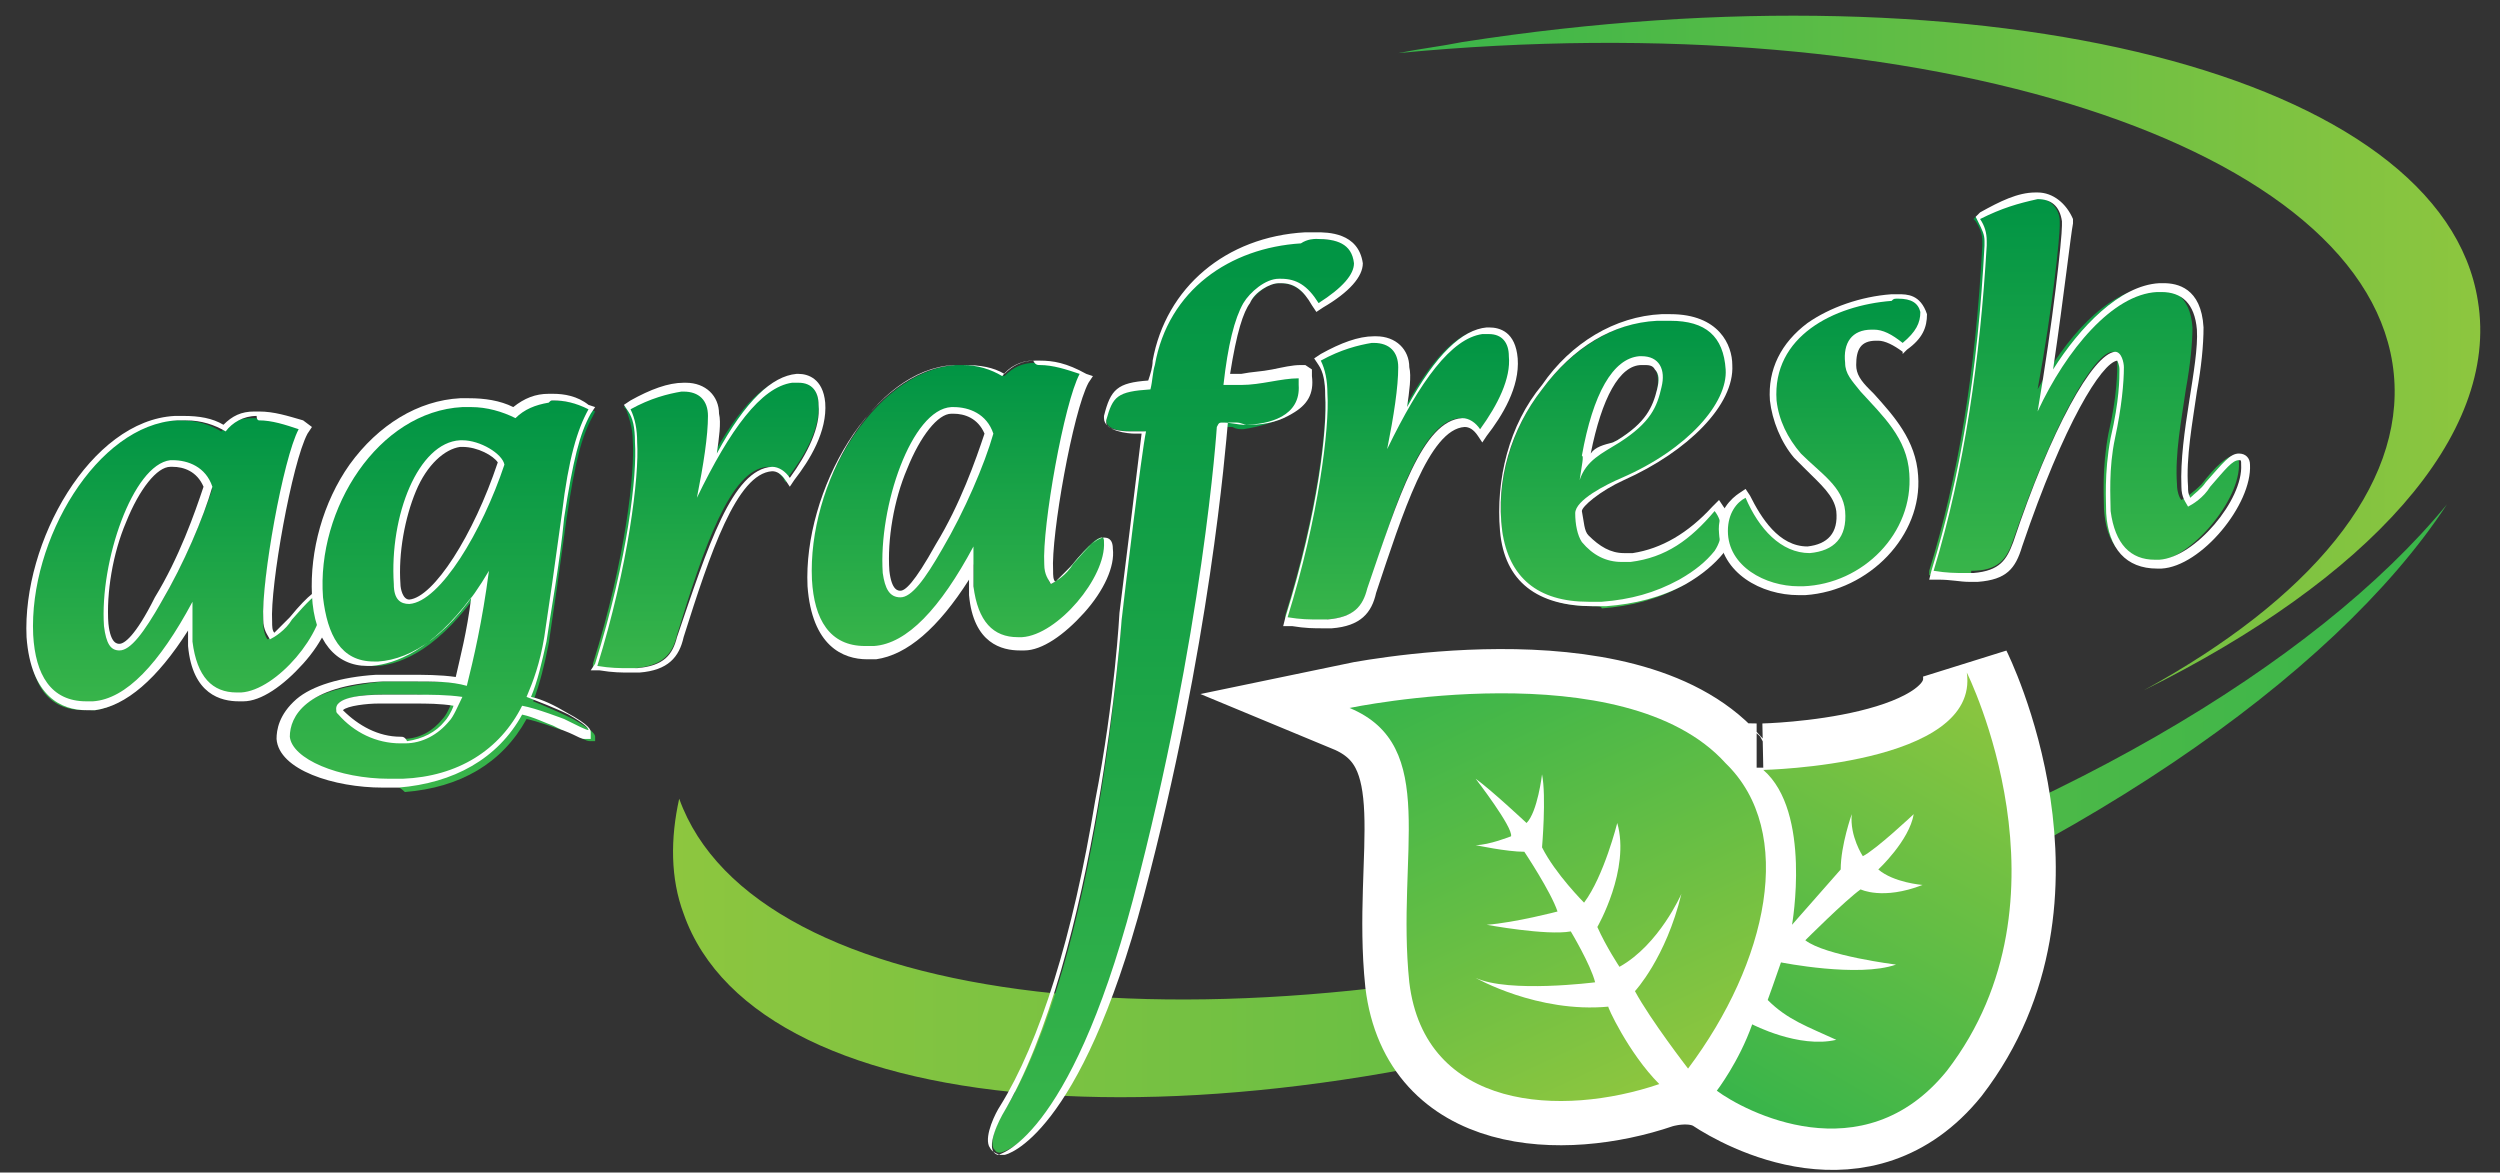
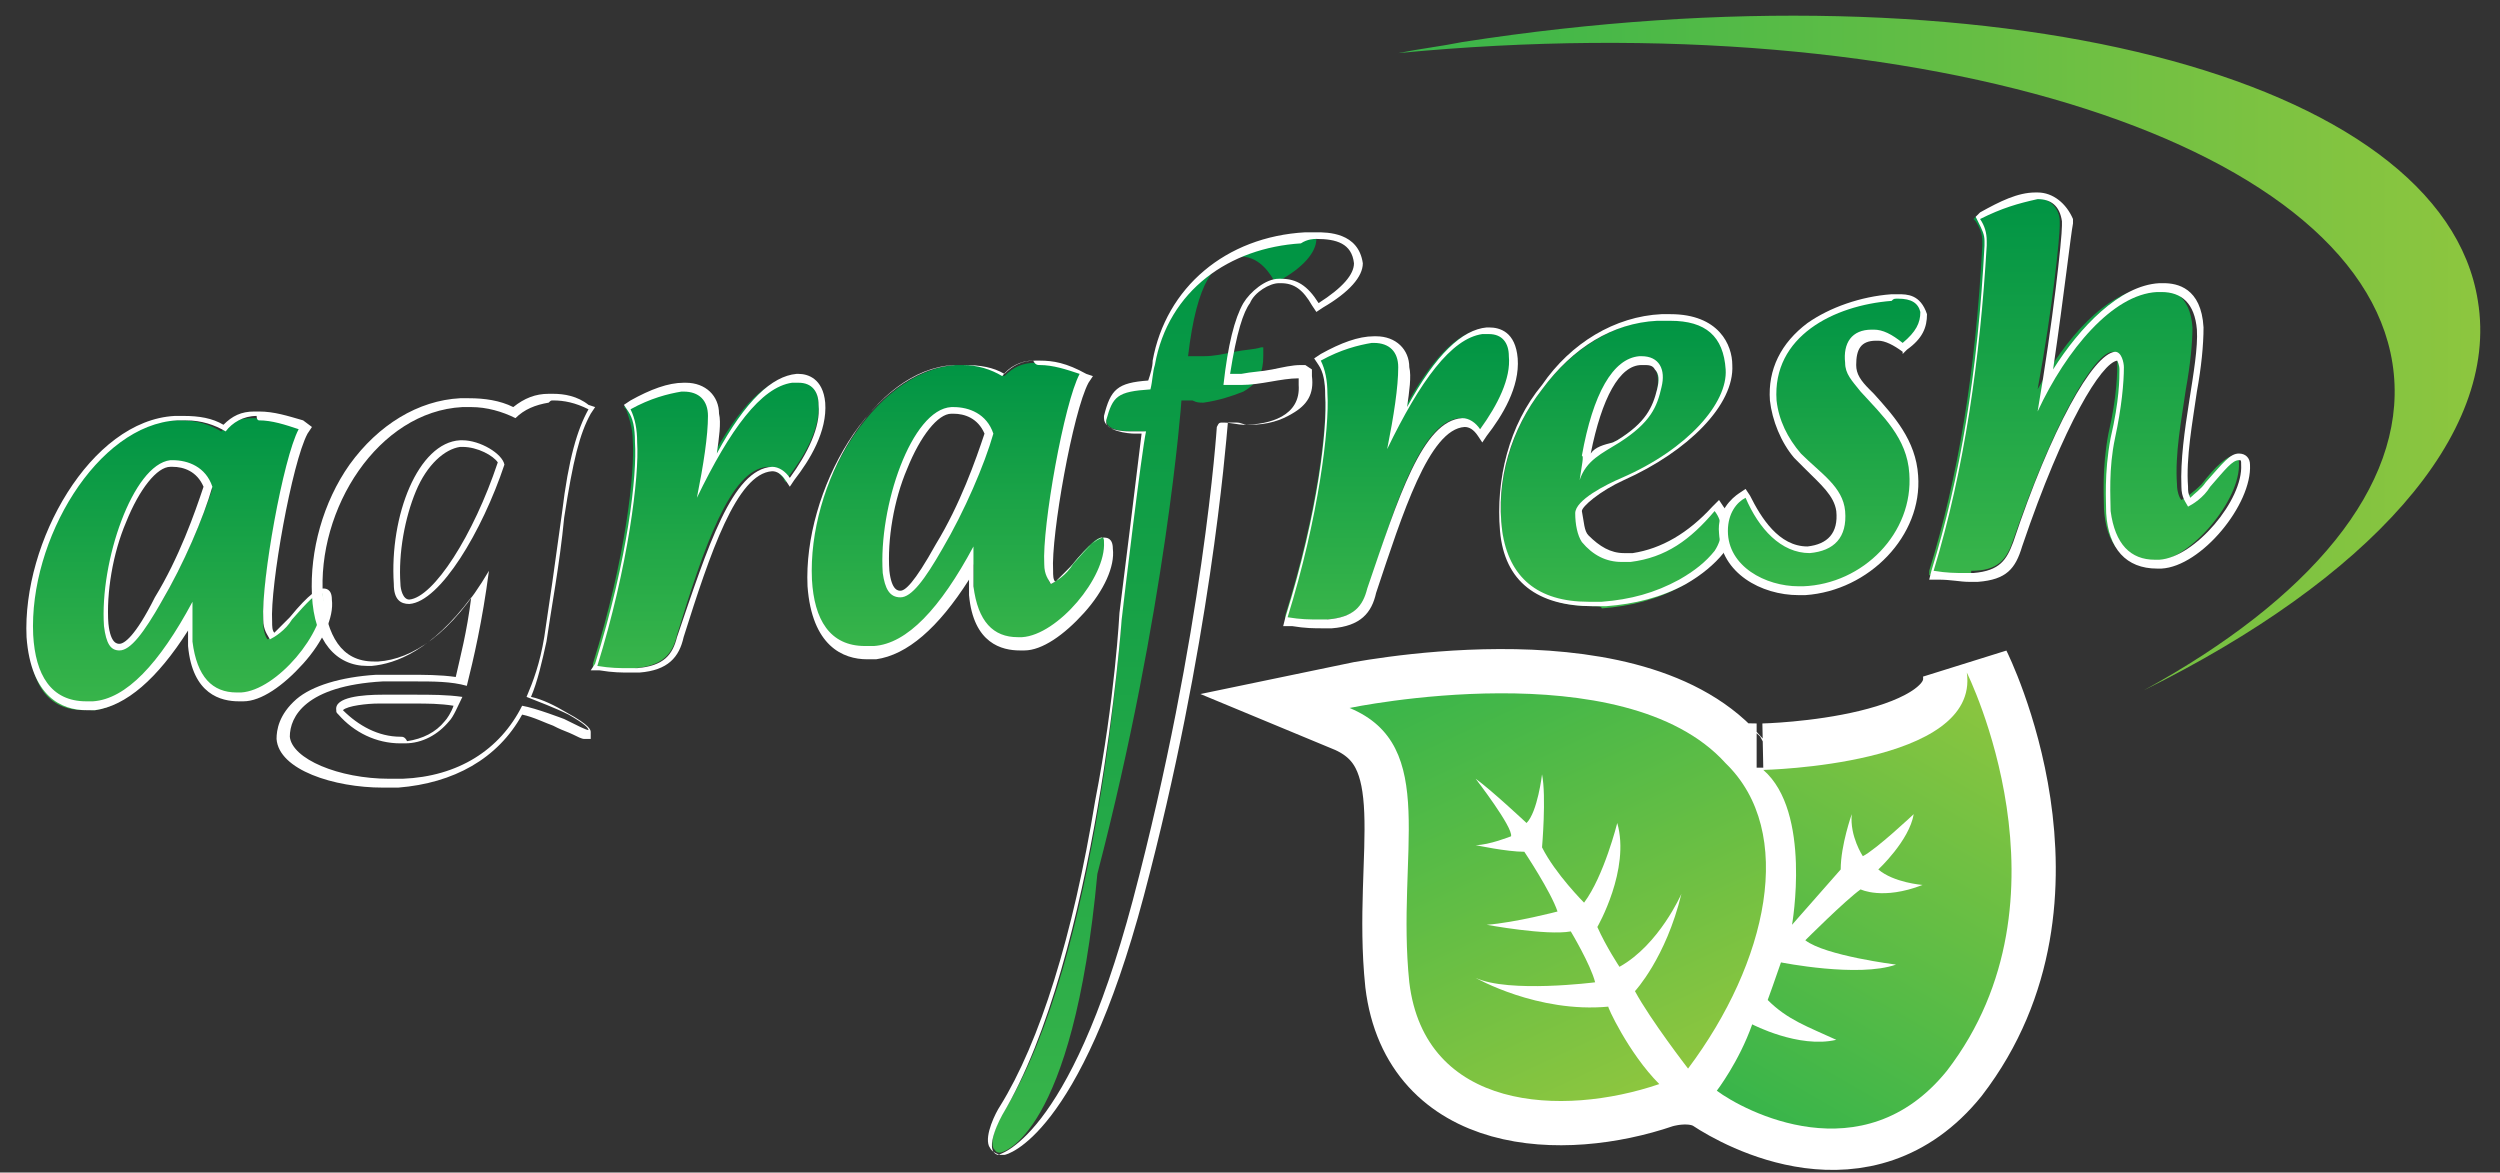
<svg xmlns="http://www.w3.org/2000/svg" version="1.1" id="Layer_1" x="0px" y="0px" viewBox="0 0 113 53" style="enable-background:new 0 0 113 53;" xml:space="preserve">
  <rect x="0" y="0" width="113" height="53" fill="#333333" stroke="none" />
  <style type="text/css">
	.st0{fill:url(#SVGID_1_);}
	.st1{fill:url(#SVGID_2_);}
	.st2{fill:url(#SVGID_3_);}
	.st3{fill:#FFFFFF;}
	.st4{fill:url(#SVGID_4_);}
	.st5{fill:url(#SVGID_5_);}
	.st6{fill:url(#SVGID_6_);}
	.st7{fill:url(#SVGID_7_);}
	.st8{fill:url(#SVGID_8_);}
	.st9{fill:url(#SVGID_9_);}
	.st10{fill:url(#SVGID_10_);}
	.st11{fill:url(#SVGID_11_);}
	.st12{fill:#FFFFFF;stroke:#FFFFFF;stroke-width:4;}
	.st13{fill:url(#SVGID_12_);}
	.st14{fill:url(#SVGID_13_);}
</style>
  <g>
    <linearGradient id="SVGID_1_" gradientUnits="userSpaceOnUse" x1="30.387" y1="99.867" x2="110.565" y2="99.867" gradientTransform="matrix(1 0 0 -1 0 136)">
      <stop offset="0" style="stop-color:#8DC63F" />
      <stop offset="1" style="stop-color:#39B54A" />
    </linearGradient>
-     <path class="st0" d="M30.7,36.1c-0.4,1.8-0.4,3.6,0.2,5.2c3.4,9.7,24.6,11.1,47.2,3.1c15.3-5.4,27.4-13.8,32.5-21.6   c-5.9,7.2-18.1,14.5-33.2,18.8C54.8,48,34.1,45.6,30.7,36.1z" />
  </g>
  <g>
    <linearGradient id="SVGID_2_" gradientUnits="userSpaceOnUse" x1="63.284" y1="120.031" x2="112.103" y2="120.031" gradientTransform="matrix(1 0 0 -1 0 136)">
      <stop offset="0" style="stop-color:#39B54A" />
      <stop offset="1" style="stop-color:#8DC63F" />
    </linearGradient>
    <path class="st1" d="M112,13.6C110.4,3.4,89.9-1.8,66.1,1.9c-1,0.2-1.9,0.3-2.9,0.5c23.9-2.3,44,4.2,45,14.5   c0.5,5.1-3.8,10.2-11.3,14.3C107,26.2,113,19.7,112,13.6z" />
  </g>
  <g>
    <g>
      <g>
        <g>
          <linearGradient id="SVGID_3_" gradientUnits="userSpaceOnUse" x1="8.058" y1="103.967" x2="8.058" y2="117.204" gradientTransform="matrix(1 0 0 -1 0 136)">
            <stop offset="0" style="stop-color:#39B54A" />
            <stop offset="1" style="stop-color:#009444" />
          </linearGradient>
          <path class="st2" d="M3.8,32.1c-1.6,0-2.4-1.1-2.5-3.2c-0.2-4.3,2.8-9.6,6.5-9.9c0.1,0,0.3,0,0.4,0c0.7,0,1.3,0.2,1.8,0.5      c0.4-0.4,0.8-0.6,1.4-0.6c0.1,0,0.2,0,0.2,0c0.6,0,1.2,0.1,1.8,0.4l0.2,0.1l-0.1,0.2c-0.7,1.3-1.7,6.8-1.6,8.6      c0,0.3,0.1,0.6,0.2,0.7c0.2-0.1,0.5-0.3,0.9-0.8c0.9-1.1,1.2-1.3,1.4-1.3l0,0c0.2,0,0.3,0.1,0.3,0.3c0,0.8-0.4,1.9-1.2,2.9      c-0.8,1-1.8,1.6-2.6,1.6c-0.1,0-0.1,0-0.2,0c-1.3,0-2-0.9-2.1-2.4c0-0.4,0-0.8,0-1.2c-1.4,2.5-2.9,3.9-4.3,4.1H4.1      C4,32,3.9,32.1,3.8,32.1z M7.9,21c0,0-0.1,0-0.1,0c-1.6,0.1-3.2,4.4-2.9,7.3c0.1,0.9,0.4,1,0.6,1h0c0.5,0,1.4-1.6,1.8-2.1      c1.1-1.9,1.9-3.9,2.3-5.1C9.2,21.3,8.5,21,7.9,21z" />
          <path class="st3" d="M11.7,19c0.6,0,1.2,0.2,1.8,0.4c-0.7,1.3-1.7,6.9-1.6,8.6c0,0.5,0.2,0.7,0.3,0.9c0.2-0.1,0.7-0.4,1-0.9      c0.7-0.8,1.1-1.2,1.3-1.2l0,0c0.1,0,0.1,0.1,0.1,0.2c0.1,1.6-2.1,4.2-3.7,4.3c-0.1,0-0.1,0-0.2,0c-1.1,0-1.8-0.7-2-2.3      c0-0.5,0-1.4,0-1.8c-1.5,2.8-3,4.4-4.5,4.5H4.1c-0.1,0-0.2,0-0.2,0c-1.6,0-2.3-1.2-2.4-3c-0.2-4.3,2.9-9.5,6.5-9.7      c0.1,0,0.2,0,0.4,0c0.7,0,1.3,0.2,1.8,0.5c0.3-0.4,0.8-0.7,1.4-0.7C11.6,19,11.7,19,11.7,19 M5.4,29.4L5.4,29.4      c0.5,0,1.1-0.8,1.9-2.2c1-1.7,1.9-3.8,2.3-5.2c-0.3-0.9-1.1-1.2-1.8-1.2c0,0-0.1,0-0.1,0C6,21,4.5,25.4,4.7,28.3      C4.8,29.1,5,29.4,5.4,29.4 M11.7,18.6c-0.1,0-0.2,0-0.2,0c-0.6,0-1,0.2-1.4,0.6c-0.5-0.3-1.1-0.4-1.8-0.4c-0.1,0-0.3,0-0.4,0      C4.1,19,1,24.5,1.2,28.8c0.2,2.7,1.6,3.3,2.7,3.3c0.1,0,0.2,0,0.2,0h0.2c1.4-0.2,2.8-1.4,4.2-3.6c0,0.2,0,0.5,0,0.7      c0.2,2.2,1.5,2.5,2.3,2.5c0.1,0,0.1,0,0.2,0c0.8,0,1.8-0.7,2.7-1.7c0.9-1,1.4-2.1,1.3-2.9c0-0.5-0.3-0.5-0.4-0.5l0,0h0      c-0.2,0-0.6,0.2-1.5,1.3c-0.3,0.3-0.5,0.5-0.7,0.7c-0.1-0.1-0.1-0.3-0.1-0.5c-0.1-1.6,0.9-7.2,1.6-8.5l0.2-0.3L13.7,19      C13,18.8,12.4,18.6,11.7,18.6L11.7,18.6z M5.4,29.1c-0.1,0-0.4,0-0.5-0.9c-0.1-1.4,0.2-3.2,0.8-4.6c0.6-1.5,1.4-2.5,2-2.5      c0,0,0.1,0,0.1,0c0.5,0,1.1,0.2,1.4,0.9c-0.4,1.2-1.1,3.2-2.2,5C6.1,28.8,5.6,29.1,5.4,29.1C5.5,29.1,5.5,29.1,5.4,29.1      L5.4,29.1z" />
        </g>
        <g>
          <linearGradient id="SVGID_4_" gradientUnits="userSpaceOnUse" x1="19.868" y1="100.555" x2="19.868" y2="118.089" gradientTransform="matrix(1 0 0 -1 0 136)">
            <stop offset="0" style="stop-color:#39B54A" />
            <stop offset="1" style="stop-color:#009444" />
          </linearGradient>
-           <path class="st4" d="M17.6,35.5c-2.2,0-4.6-0.8-4.7-2c0-0.4,0-1,0.8-1.6c0.7-0.6,1.9-0.9,3.6-1.1c0.5,0,0.9,0,1.4,0      c0.8,0,1.6,0,2.3,0.1c0.3-1,0.5-2.4,0.8-4.4c-1.9,2.8-3.6,3.5-4.7,3.6c-0.1,0-0.1,0-0.2,0c-1.4,0-2.3-1.1-2.4-3.1      c-0.1-2,0.5-4.1,1.6-5.8c1.2-1.8,2.9-2.8,4.8-3c0.1,0,0.2,0,0.4,0c0.7,0,1.4,0.2,2,0.5c0.4-0.4,1-0.6,1.5-0.6c0.1,0,0.2,0,0.2,0      c0.5,0,1.1,0.1,1.7,0.4l0.2,0.1l-0.1,0.2c-0.5,0.9-0.8,2-1.2,4.7c-0.3,2.2-0.6,4.3-0.8,5.6c-0.2,1-0.4,1.8-0.7,2.6      c0.5,0.2,1.2,0.5,1.8,0.8c0.9,0.5,1,0.7,1,0.8v0.2h-0.2c-0.1,0-0.2,0-0.5-0.2c-0.2-0.1-0.4-0.2-0.7-0.3l-0.1,0l0,0      c-0.3-0.1-1.1-0.4-1.6-0.5c-1.1,2-3,3.1-5.5,3.3C18,35.5,17.8,35.5,17.6,35.5z M18.7,31.4c-0.5,0-0.9,0-1.4,0h-0.2      c-0.6,0-1.5,0.1-1.8,0.4c0,0,0,0.1,0,0.2c0,0,0,0.1,0,0.1c0.7,0.8,1.6,1.3,2.7,1.3c0.1,0,0.2,0,0.2,0c0.8,0,1.4-0.4,1.8-0.9      c0.2-0.2,0.3-0.5,0.5-0.9C20.1,31.5,19.4,31.4,18.7,31.4z M20.8,20.1c-0.8,0-1.6,0.8-2.2,2c-0.5,1.2-0.8,2.8-0.7,4.3      c0,0.5,0.2,0.8,0.6,0.8c1.3-0.1,3.2-3.3,4.1-6.2c-0.1-0.5-1-0.9-1.7-0.9C20.9,20.1,20.9,20.1,20.8,20.1z" />
          <path class="st3" d="M25,18.1c0.5,0,1,0.1,1.6,0.4c-0.5,0.9-0.9,2.2-1.2,4.7c-0.3,2.2-0.6,4.3-0.8,5.6c-0.2,1.2-0.5,2-0.8,2.7      c0.5,0.2,1.3,0.5,1.9,0.8c0.7,0.4,0.9,0.6,0.9,0.7l0,0c-0.1,0-0.5-0.2-1.1-0.5c0,0-1.3-0.5-1.9-0.6c-1,2-2.9,3.2-5.4,3.3      c-0.2,0-0.4,0-0.6,0c-2.3,0-4.4-0.9-4.5-1.9c0-0.9,0.7-2.3,4.2-2.5c0.5,0,0.9,0,1.4,0c0.9,0,1.7,0,2.4,0.2      c0.3-1.2,0.7-2.9,1-5.2c-1.7,2.9-3.5,4-5,4.1c-0.1,0-0.1,0-0.2,0c-1.5,0-2.1-1.2-2.3-2.9c-0.3-4,2.5-8.4,6.3-8.6      c0.1,0,0.2,0,0.4,0c0.7,0,1.4,0.2,2,0.5c0.4-0.4,0.9-0.6,1.5-0.7C24.9,18.1,24.9,18.1,25,18.1 M18.5,27.3L18.5,27.3      c1.4-0.1,3.3-3.3,4.3-6.3c-0.1-0.5-1.1-1.1-1.9-1.1c0,0-0.1,0-0.1,0c-1.9,0.1-3.2,3.4-3,6.5C17.8,27.1,18.1,27.3,18.5,27.3       M18.1,33.6c0.1,0,0.2,0,0.2,0c0.8,0,1.5-0.4,2-1c0.2-0.2,0.4-0.7,0.6-1.1c-0.7-0.1-1.4-0.1-2.2-0.1c-0.5,0-0.9,0-1.4,0      c-0.9,0-2.2,0.1-2.1,0.7c0,0.1,0,0.1,0.1,0.2C16,33.1,17,33.6,18.1,33.6 M25,17.8L25,17.8c-0.1,0-0.2,0-0.2,0      c-0.6,0-1.1,0.2-1.6,0.6c-0.6-0.3-1.3-0.4-2-0.4c-0.1,0-0.2,0-0.4,0c-1.9,0.1-3.7,1.2-5,3c-1.2,1.7-1.8,3.9-1.7,5.9      c0.1,2.1,1.1,3.2,2.5,3.2c0.1,0,0.1,0,0.2,0c1.1-0.1,2.7-0.7,4.5-3.1c-0.2,1.6-0.5,2.7-0.7,3.6c-0.7-0.1-1.4-0.1-2.2-0.1      c-0.5,0-0.9,0-1.4,0c-1.6,0.1-2.9,0.5-3.6,1.1c-0.8,0.7-0.9,1.4-0.9,1.8c0.1,1.4,2.6,2.2,4.8,2.2c0.2,0,0.4,0,0.7,0      c2.5-0.2,4.5-1.3,5.6-3.3c0.5,0.1,1.1,0.4,1.4,0.5l0,0l0.2,0.1c0.2,0.1,0.5,0.2,0.7,0.3c0.2,0.1,0.4,0.2,0.5,0.2l0,0l0,0l0.3,0      l0-0.3c0-0.1,0-0.3-1.1-0.9c-0.5-0.3-1.1-0.6-1.6-0.7c0.3-0.7,0.5-1.6,0.7-2.5c0.2-1.4,0.6-3.5,0.8-5.6c0.4-2.6,0.7-3.8,1.2-4.7      l0.2-0.3l-0.3-0.1C26.1,17.9,25.5,17.8,25,17.8L25,17.8z M18.5,27.1c-0.3,0-0.4-0.5-0.4-0.7c-0.1-1.4,0.2-3,0.7-4.2s1.3-1.9,2-2      c0,0,0.1,0,0.1,0c0.7,0,1.4,0.4,1.6,0.7C21.4,24.2,19.6,27,18.5,27.1L18.5,27.1L18.5,27.1z M18.1,33.3c-1,0-1.9-0.5-2.6-1.2v0v0      c0.2-0.2,1.1-0.3,1.6-0.3h0.2c0.5,0,0.9,0,1.4,0c0.6,0,1.2,0,1.8,0.1c-0.1,0.3-0.3,0.6-0.4,0.7c-0.4,0.5-1,0.8-1.7,0.9      C18.3,33.3,18.2,33.3,18.1,33.3L18.1,33.3z" />
        </g>
        <g>
          <linearGradient id="SVGID_5_" gradientUnits="userSpaceOnUse" x1="31.951" y1="105.748" x2="31.951" y2="118.902" gradientTransform="matrix(1 0 0 -1 0 136)">
            <stop offset="0" style="stop-color:#39B54A" />
            <stop offset="1" style="stop-color:#009444" />
          </linearGradient>
          <path class="st5" d="M28.4,30.3c-0.4,0-0.8,0-1.4-0.1l-0.2,0l0-0.2c1.5-4.8,1.9-8.7,1.8-10.1c0-0.6-0.2-1.1-0.3-1.4l-0.1-0.1      l0.1-0.1c0.9-0.5,1.8-0.8,2.4-0.8c0,0,0.1,0,0.1,0c0.7,0,1.3,0.5,1.3,1.2c0,0.7-0.1,1.6-0.3,2.7c1.4-2.8,2.7-4.2,3.9-4.3h0.1      c0,0,0.1,0,0.1,0c0.5,0,1,0.2,1.1,1.1c0.1,1.2-0.7,2.5-1.4,3.4l-0.1,0.2l-0.1-0.2c-0.2-0.2-0.4-0.5-0.7-0.5h0      c-1.7,0.1-2.9,3.7-4.1,7.6c-0.2,0.9-0.7,1.4-1.9,1.5C28.7,30.3,28.6,30.3,28.4,30.3z" />
          <path class="st3" d="M36.1,17.3c0.6,0,0.9,0.4,0.9,1c0.1,1-0.5,2.2-1.3,3.3c-0.2-0.3-0.5-0.5-0.8-0.5h0      c-1.8,0.1-2.9,3.6-4.3,7.7c-0.2,0.8-0.6,1.3-1.8,1.4c-0.1,0-0.2,0-0.4,0c-0.4,0-0.8,0-1.4-0.1c1.4-4.5,1.9-8.6,1.8-10.1      c0-0.6-0.1-1.1-0.3-1.5c0.9-0.5,1.7-0.7,2.3-0.8c0,0,0.1,0,0.1,0c0.7,0,1.1,0.4,1.1,1.1c0,0.9-0.2,2.2-0.5,3.7      c1.5-3.1,2.9-5,4.3-5.2C36,17.3,36,17.3,36.1,17.3C36,17.3,36.1,17.3,36.1,17.3 M36.1,16.9L36.1,16.9c0,0-0.1,0-0.1,0h0h0      c-1.1,0.1-2.3,1.2-3.6,3.6c0.1-0.7,0.2-1.4,0.1-1.8c0-0.8-0.6-1.4-1.5-1.4c0,0-0.1,0-0.1,0c-0.7,0-1.5,0.3-2.4,0.8l-0.3,0.2      l0.2,0.3c0.2,0.3,0.3,0.7,0.3,1.4c0.1,1.4-0.3,5.2-1.8,10l-0.2,0.3l0.4,0c0.6,0.1,1,0.1,1.4,0.1c0.1,0,0.3,0,0.4,0      c1.3-0.1,1.8-0.7,2-1.6c1.2-3.8,2.4-7.4,4-7.5h0c0.2,0,0.4,0.1,0.6,0.4l0.2,0.3l0.2-0.3c0.7-0.9,1.5-2.2,1.4-3.5      C37.2,17.1,36.5,16.9,36.1,16.9L36.1,16.9z" />
        </g>
        <g>
          <linearGradient id="SVGID_6_" gradientUnits="userSpaceOnUse" x1="43.283" y1="106.362" x2="43.283" y2="119.599" gradientTransform="matrix(1 0 0 -1 0 136)">
            <stop offset="0" style="stop-color:#39B54A" />
            <stop offset="1" style="stop-color:#009444" />
          </linearGradient>
          <path class="st6" d="M39.1,29.6c-1.6,0-2.4-1.1-2.5-3.2c-0.2-4.2,2.8-9.6,6.6-9.9c0.1,0,0.3,0,0.4,0c0.7,0,1.3,0.2,1.8,0.5      c0.4-0.4,0.8-0.6,1.4-0.6c0.1,0,0.2,0,0.2,0c0.6,0,1.2,0.1,1.8,0.4l0.2,0.1l-0.1,0.2c-0.7,1.3-1.7,6.8-1.6,8.6      c0,0.3,0.1,0.6,0.2,0.7c0.2-0.1,0.5-0.3,0.9-0.8c0.9-1.1,1.2-1.3,1.4-1.3l0,0c0.2,0,0.3,0.1,0.3,0.3c0,0.8-0.4,1.9-1.2,2.9      c-0.8,1-1.8,1.6-2.6,1.6c-0.1,0-0.1,0-0.2,0c-1.3,0-2-0.9-2.1-2.4c0-0.3,0-0.8,0-1.2c-1.4,2.5-2.9,3.9-4.3,4.1h-0.2      C39.2,29.6,39.1,29.6,39.1,29.6z M43.1,18.6c0,0-0.1,0-0.1,0c-1.6,0.1-3.2,4.4-2.9,7.3c0.1,0.9,0.4,1,0.6,1h0      c0.5,0,1.4-1.6,1.8-2.1c1.1-1.9,1.9-3.9,2.3-5.1C44.4,18.9,43.7,18.6,43.1,18.6z" />
          <path class="st3" d="M47,16.5c0.6,0,1.2,0.2,1.8,0.4c-0.7,1.3-1.7,6.9-1.6,8.6c0,0.5,0.2,0.7,0.3,0.9c0.2-0.1,0.7-0.4,1-0.9      c0.7-0.8,1.1-1.2,1.3-1.2l0,0c0.1,0,0.1,0.1,0.1,0.2c0.1,1.6-2.1,4.2-3.7,4.3c-0.1,0-0.1,0-0.2,0c-1.1,0-1.8-0.7-2-2.3      c0-0.5,0-1.4,0-1.8c-1.5,2.8-3,4.4-4.5,4.5h-0.2c-0.1,0-0.2,0-0.2,0c-1.6,0-2.3-1.2-2.4-3c-0.2-4.3,2.8-9.5,6.4-9.7      c0.1,0,0.2,0,0.4,0c0.7,0,1.3,0.2,1.8,0.5c0.3-0.4,0.8-0.7,1.4-0.7C46.8,16.5,46.9,16.5,47,16.5 M40.7,27L40.7,27      c0.5,0,1.1-0.8,1.9-2.2c1-1.7,1.9-3.8,2.3-5.2c-0.3-0.9-1.1-1.2-1.8-1.2c0,0-0.1,0-0.1,0c-1.8,0.1-3.3,4.5-3.1,7.5      C40,26.6,40.2,27,40.7,27 M47,16.3c-0.1,0-0.2,0-0.2,0c-0.6,0-1,0.2-1.4,0.6c-0.5-0.3-1.1-0.4-1.8-0.4c-0.1,0-0.3,0-0.4,0      c-3.8,0.2-6.9,5.7-6.7,10c0.2,2.7,1.6,3.3,2.7,3.3c0.1,0,0.2,0,0.2,0h0.2c1.4-0.2,2.8-1.4,4.2-3.6c0,0.2,0,0.5,0,0.7      c0.2,2.2,1.5,2.5,2.3,2.5c0.1,0,0.1,0,0.2,0c0.8,0,1.8-0.7,2.7-1.7c0.9-1,1.4-2.1,1.3-2.9c0-0.5-0.3-0.5-0.4-0.5l0,0h0      c-0.2,0-0.6,0.2-1.5,1.3c-0.3,0.3-0.5,0.5-0.7,0.7c-0.1-0.1-0.1-0.3-0.1-0.5c-0.1-1.6,0.9-7.2,1.6-8.5l0.2-0.3l-0.3-0.1      C48.2,16.4,47.6,16.3,47,16.3L47,16.3z M40.7,26.7c-0.1,0-0.4,0-0.5-0.9c-0.1-1.4,0.2-3.2,0.8-4.6c0.6-1.5,1.4-2.5,2-2.5      c0,0,0.1,0,0.1,0c0.5,0,1.1,0.2,1.4,0.9c-0.4,1.2-1.1,3.2-2.2,5C41.3,26.4,40.9,26.7,40.7,26.7L40.7,26.7L40.7,26.7z" />
        </g>
        <g>
          <linearGradient id="SVGID_7_" gradientUnits="userSpaceOnUse" x1="63.226" y1="107.877" x2="63.226" y2="121.017" gradientTransform="matrix(1 0 0 -1 0 136)">
            <stop offset="0" style="stop-color:#39B54A" />
            <stop offset="1" style="stop-color:#009444" />
          </linearGradient>
          <path class="st7" d="M59.7,28.1c-0.4,0-0.8,0-1.4-0.1l-0.2,0l0-0.2c1.5-4.8,1.9-8.7,1.8-10.1c0-0.6-0.2-1.1-0.3-1.4l-0.1-0.1      l0.1-0.1c0.9-0.5,1.8-0.8,2.4-0.8c0,0,0.1,0,0.1,0c0.7,0,1.3,0.5,1.3,1.2c0,0.7-0.1,1.6-0.3,2.7c1.4-2.8,2.7-4.2,3.9-4.3h0.1      c0,0,0.1,0,0.1,0c0.5,0,1,0.2,1.1,1.1c0.1,1.2-0.7,2.5-1.4,3.4l-0.1,0.2l-0.1-0.2c-0.2-0.2-0.4-0.5-0.7-0.5h0      c-1.7,0.1-2.9,3.7-4.1,7.6c-0.2,0.9-0.7,1.4-1.9,1.5C59.9,28.1,59.8,28.1,59.7,28.1z" />
          <path class="st3" d="M67.3,15.1c0.6,0,0.9,0.4,0.9,1c0.1,1-0.5,2.2-1.3,3.3c-0.2-0.3-0.5-0.5-0.8-0.5h0      c-1.8,0.1-2.9,3.6-4.3,7.7c-0.2,0.8-0.6,1.3-1.8,1.4c-0.1,0-0.2,0-0.4,0c-0.4,0-0.8,0-1.4-0.1c1.4-4.5,1.9-8.6,1.8-10.1      c0-0.6-0.1-1.1-0.3-1.5c0.9-0.5,1.7-0.7,2.3-0.8c0,0,0.1,0,0.1,0c0.7,0,1.1,0.4,1.1,1.1c0,0.9-0.2,2.2-0.5,3.7      c1.5-3.1,2.9-5,4.3-5.2C67.2,15.1,67.3,15.1,67.3,15.1C67.3,15.1,67.3,15.1,67.3,15.1 M67.3,14.8c0,0-0.1,0-0.1,0h0h0      c-1.1,0.1-2.3,1.2-3.6,3.6c0.1-0.7,0.2-1.4,0.1-1.8c0-0.8-0.6-1.4-1.5-1.4c0,0-0.1,0-0.1,0c-0.7,0-1.5,0.3-2.4,0.8l-0.3,0.2      l0.2,0.3c0.2,0.3,0.3,0.7,0.3,1.4c0.1,1.4-0.3,5.2-1.8,10l-0.1,0.4l0.4,0c0.6,0.1,1,0.1,1.4,0.1c0.1,0,0.3,0,0.4,0      c1.3-0.1,1.8-0.7,2-1.6c1.2-3.6,2.4-7.4,4-7.5h0c0.2,0,0.4,0.1,0.6,0.4L67,20l0.2-0.3c0.7-0.9,1.5-2.2,1.4-3.5      C68.5,15,67.8,14.8,67.3,14.8L67.3,14.8z" />
        </g>
        <g>
          <linearGradient id="SVGID_8_" gradientUnits="userSpaceOnUse" x1="73.039" y1="108.614" x2="73.039" y2="121.632" gradientTransform="matrix(1 0 0 -1 0 136)">
            <stop offset="0" style="stop-color:#39B54A" />
            <stop offset="1" style="stop-color:#009444" />
          </linearGradient>
          <path class="st8" d="M72,27.4c-2.4,0-3.8-1.1-4.1-3.3c-0.3-2.3,0.4-4.7,1.8-6.5c1.4-1.9,3.3-3,5.3-3.2c0.1,0,0.3,0,0.4,0      c1.7,0,2.6,0.8,2.7,2.3c0.1,1.7-1.9,3.8-4.8,5c-1,0.4-2,1.1-2,1.5c0,0.5,0.1,0.9,0.3,1.2c0.5,0.5,1.1,0.9,1.7,0.9l0,0      c0.1,0,0.2,0,0.4,0c1.4-0.2,2.6-0.9,3.7-2.2l0.1-0.2l0.1,0.2c0.4,0.6,0.4,1.4,0,2c-0.4,0.5-0.9,1-1.6,1.4      c-1.1,0.6-2.3,0.9-3.6,1C72.4,27.4,72.2,27.4,72,27.4z M74.1,16.3c-1.1,0.1-2,1.6-2.4,4.4c0,0,0,0.1,0,0.2      c0.3-0.4,0.7-0.7,1.2-0.9l0.2-0.1c1.3-0.8,1.7-1.5,1.8-2.3c0.1-0.4,0-0.8-0.1-1c-0.1-0.2-0.3-0.2-0.6-0.2      C74.2,16.3,74.1,16.3,74.1,16.3z" />
          <path class="st3" d="M75.5,14.5c1.6,0,2.4,0.7,2.5,2.2c0.1,1.5-1.7,3.6-4.7,4.9c-0.7,0.3-2.1,1-2.1,1.6c0,0.5,0.1,1,0.3,1.3      c0.5,0.6,1.1,0.9,1.8,0.9c0.1,0,0.3,0,0.4,0c1.6-0.2,2.7-1,3.8-2.3c0.4,0.5,0.4,1.2,0,1.8c-0.4,0.5-0.9,0.9-1.6,1.3      c-1.1,0.6-2.2,0.9-3.5,1c-0.2,0-0.4,0-0.6,0c-2.3,0-3.6-1.1-3.9-3.2c-0.3-2.3,0.4-4.6,1.8-6.4c1.4-1.9,3.2-3,5.2-3.1      C75.2,14.5,75.4,14.5,75.5,14.5 M71.4,21.7c0.3-0.9,1-1.2,1.8-1.7c1.4-0.9,1.7-1.6,1.9-2.5c0.2-0.8-0.1-1.4-0.9-1.4      c0,0-0.1,0-0.1,0c-1.2,0.1-2.1,1.7-2.6,4.5C71.6,20.6,71.5,21,71.4,21.7 M75.5,14.2c-0.1,0-0.3,0-0.4,0      c-2.1,0.1-4.1,1.3-5.4,3.2c-1.5,1.8-2.1,4.3-1.9,6.6c0.2,2.3,1.7,3.4,4.2,3.4c0.2,0,0.4,0,0.6,0c1.3-0.1,2.5-0.4,3.6-1      c0.7-0.4,1.3-0.9,1.7-1.4c0.5-0.7,0.5-1.5,0-2.1l-0.2-0.3l-0.3,0.3c-1.1,1.2-2.3,1.9-3.6,2.1c-0.1,0-0.2,0-0.4,0      c-0.6,0-1.1-0.3-1.6-0.8c-0.2-0.2-0.2-0.6-0.3-1.1c0-0.2,0.8-0.9,1.9-1.4c2.9-1.3,5-3.4,4.9-5.2C78.3,15.6,77.7,14.2,75.5,14.2      L75.5,14.2z M71.9,20.5c0.5-2.5,1.3-4,2.3-4c0,0,0,0,0.1,0c0.2,0,0.4,0,0.5,0.2c0.2,0.2,0.2,0.5,0.1,0.9      c-0.2,0.8-0.5,1.5-1.8,2.3l-0.2,0.1C72.5,20.1,72.1,20.2,71.9,20.5L71.9,20.5z" />
        </g>
        <g>
          <linearGradient id="SVGID_9_" gradientUnits="userSpaceOnUse" x1="82.359" y1="109.297" x2="82.359" y2="122.595" gradientTransform="matrix(1 0 0 -1 0 136)">
            <stop offset="0" style="stop-color:#39B54A" />
            <stop offset="1" style="stop-color:#009444" />
          </linearGradient>
          <path class="st9" d="M81.2,26.7c-1.6,0-3.3-0.9-3.4-2.7c-0.1-0.9,0.6-1.5,0.9-1.6l0.2-0.1l0.1,0.2c0.5,1.1,1.4,2.4,2.7,2.4      c1.1-0.1,1.6-0.7,1.5-1.8c0-0.8-0.7-1.4-1.4-2c-0.2-0.2-0.4-0.3-0.5-0.5c-0.7-0.7-1-1.6-1.1-2.5c-0.2-2.9,2.6-4.5,5.3-4.7      c0.1,0,0.2,0,0.3,0c0.7,0,1,0.2,1.1,0.7c0,0.6-0.2,1-0.8,1.6L86,15.8l-0.1-0.1c-0.4-0.3-0.8-0.5-1.1-0.5c0,0,0,0-0.1,0      c-0.8,0-1.1,0.5-1.1,1.3c0,0.4,0.2,0.7,0.6,1.1l0.2,0.2c1,1,1.9,2,2,3.6c0.2,2.7-2.1,5.1-5,5.3C81.4,26.7,81.3,26.7,81.2,26.7z" />
          <path class="st3" d="M85.8,13.5c0.6,0,0.9,0.2,1,0.6c0,0.5-0.2,0.9-0.8,1.4c-0.5-0.4-0.9-0.6-1.3-0.6c0,0,0,0-0.1,0      c-0.9,0-1.3,0.6-1.2,1.5c0,0.5,0.3,0.8,0.7,1.3c1,1.1,2.1,2.1,2.2,3.7c0.2,2.7-2.1,5-4.8,5.1c-0.1,0-0.2,0-0.2,0      c-1.5,0-3.2-0.9-3.2-2.5c0-0.8,0.4-1.3,0.8-1.5c0.6,1.4,1.6,2.5,2.9,2.5h0c1.1-0.1,1.7-0.7,1.6-1.9c-0.1-1.1-1.1-1.7-2-2.6      c-0.6-0.7-1-1.5-1.1-2.4c-0.2-2.9,2.6-4.3,5.2-4.5C85.6,13.5,85.6,13.5,85.8,13.5 M85.8,13.3c-0.1,0-0.2,0-0.3,0      c-1.4,0.1-2.8,0.6-3.8,1.3c-1.2,0.9-1.8,2.1-1.7,3.5c0.1,0.9,0.5,1.9,1.1,2.6c0.2,0.2,0.4,0.4,0.5,0.5c0.7,0.7,1.3,1.2,1.4,1.9      c0.1,1-0.4,1.5-1.3,1.6h0c-1.3,0-2.1-1.3-2.6-2.3l-0.2-0.3l-0.3,0.2c-0.3,0.2-1,0.8-0.9,1.8c0.1,1.8,1.9,2.8,3.6,2.8      c0.1,0,0.2,0,0.3,0c2.9-0.2,5.3-2.7,5.1-5.4c-0.1-1.6-1.1-2.7-2-3.7l-0.2-0.2c-0.4-0.4-0.6-0.7-0.6-1.1c0-0.7,0.2-1.1,0.9-1.1      c0,0,0,0,0.1,0c0.3,0,0.7,0.2,1.1,0.5L86,16l0.2-0.2c0.7-0.5,0.9-1,0.9-1.6v0v0C86.8,13.3,86.2,13.3,85.8,13.3L85.8,13.3z" />
        </g>
        <g>
          <linearGradient id="SVGID_10_" gradientUnits="userSpaceOnUse" x1="94.316" y1="109.883" x2="94.316" y2="127.113" gradientTransform="matrix(1 0 0 -1 0 136)">
            <stop offset="0" style="stop-color:#39B54A" />
            <stop offset="1" style="stop-color:#009444" />
          </linearGradient>
          <path class="st10" d="M88.8,26.1c-0.4,0-0.8,0-1.4-0.1h-0.2l0-0.2c1.3-4.2,2.1-9,2.4-14.7c0,0,0-0.1,0-0.1c0,0,0,0,0-0.1      c0-0.3-0.1-0.6-0.3-0.9l-0.1-0.1l0.1-0.1c0.9-0.6,1.6-0.9,2.5-0.9c0,0,0.1,0,0.1,0c0.7,0,1.2,0.5,1.2,1.1c0,0.1,0,0.2,0,0.2      c0,0.5-0.3,3.6-1,7.4c1.2-2.2,3.1-4.5,5.1-4.6c0.1,0,0.1,0,0.2,0c0.7,0,1.6,0.3,1.7,1.8c0,0.7-0.1,1.7-0.3,2.8      c-0.2,1.4-0.5,2.9-0.4,4.3c0,0.3,0.1,0.6,0.2,0.7c0.2-0.1,0.6-0.4,0.9-0.7c0.7-0.9,1.1-1.2,1.4-1.3l0,0c0.1,0,0.3,0,0.3,0.3      c0.1,1.7-2.2,4.4-3.8,4.5c-0.1,0-0.1,0-0.2,0c-1.3,0-2-0.8-2.1-2.4c0-0.5-0.1-1.8,0.2-3.4c0.4-1.7,0.4-2.8,0.4-3.2      c0-0.2-0.1-0.5-0.2-0.5c-0.8,0-2.6,3-4.5,8.5c-0.3,0.9-0.7,1.4-1.9,1.4C89.1,26.1,89,26.1,88.8,26.1z" />
          <path class="st3" d="M92.1,9c0.6,0,1,0.3,1.1,1c0,0.1,0,0.1,0,0.2c0,0.6-0.4,4.3-1.1,8.4c1.3-2.8,3.4-5.3,5.4-5.4      c0,0,0.1,0,0.2,0c0.9,0,1.5,0.5,1.6,1.7c0.1,1.6-0.8,4.7-0.7,7.1c0,0.5,0.2,0.7,0.3,0.9c0.2-0.1,0.7-0.4,1-0.9      c0.7-0.8,1-1.2,1.3-1.2l0,0c0.1,0,0.1,0,0.1,0.2c0.1,1.6-2.1,4.2-3.7,4.3c-0.1,0-0.1,0-0.2,0c-1.1,0-1.8-0.7-2-2.2      c0-0.6-0.1-1.9,0.2-3.3c0.3-1.4,0.4-2.5,0.4-3.2c0-0.2-0.1-0.7-0.4-0.7l0,0c-1,0.1-2.9,3.5-4.6,8.6c-0.3,0.8-0.6,1.3-1.8,1.4      c-0.1,0-0.2,0-0.4,0c-0.4,0-0.8,0-1.4-0.1c1.4-4.6,2.1-9.6,2.4-14.7c0-0.1,0-0.2,0-0.2c0-0.4-0.1-0.7-0.3-1      C90.5,9.4,91.2,9.2,92.1,9C92,9,92,9,92.1,9 M92.1,8.7c0,0-0.1,0-0.1,0c-0.8,0-1.6,0.4-2.5,0.9l-0.2,0.2l0.1,0.2      c0.2,0.4,0.3,0.6,0.3,0.9v0c0,0,0,0.1,0,0.2c-0.3,5.7-1.1,10.5-2.4,14.7l-0.1,0.4l0.4,0c0.6,0,1,0.1,1.4,0.1c0.2,0,0.3,0,0.4,0      c1.3-0.1,1.7-0.6,2-1.6c1.9-5.6,3.6-8.3,4.3-8.4c0,0,0.1,0.2,0.1,0.4c0,0.4,0,1.4-0.4,3.1c-0.3,1.6-0.2,2.9-0.2,3.4      c0.1,1.6,0.9,2.5,2.3,2.5c0.1,0,0.1,0,0.2,0c1.8-0.1,4.1-2.9,4-4.7c0-0.3-0.2-0.5-0.5-0.5l0,0h0c-0.4,0-0.7,0.4-1.5,1.3      c-0.2,0.3-0.5,0.5-0.7,0.7c-0.1-0.2-0.1-0.3-0.1-0.5c-0.1-1.3,0.2-2.9,0.4-4.3c0.2-1.1,0.3-2.1,0.3-2.9c-0.1-1.8-1.2-2-1.8-2      c-0.1,0-0.1,0-0.2,0c-1.8,0.1-3.6,2-4.8,3.9c0.5-3.4,0.8-6.1,0.9-6.6c0-0.1,0-0.2,0-0.2C93.4,9.2,92.8,8.7,92.1,8.7L92.1,8.7z" />
        </g>
        <g>
          <linearGradient id="SVGID_11_" gradientUnits="userSpaceOnUse" x1="53.072" y1="83.889" x2="53.072" y2="125.316" gradientTransform="matrix(1 0 0 -1 0 136)">
            <stop offset="0" style="stop-color:#39B54A" />
            <stop offset="1" style="stop-color:#009444" />
          </linearGradient>
-           <path class="st11" d="M45.2,52.1c-0.2,0-0.2-0.1-0.3-0.2c-0.2-0.5,0.4-1.6,0.5-1.7c4.3-7,5.3-22.2,5.3-22.4      c0.1-0.7,0.8-6.9,1-8.3h-0.3c0,0-0.1,0-0.2,0c-0.2,0-1.2,0-1.2-0.5c0,0,0-0.1,0-0.1c0.3-1.1,0.6-1.4,2-1.5c0-0.4,0.1-0.7,0.2-1      c0.6-3.2,3.2-5.4,6.8-5.6c0.2,0,0.4,0,0.5,0c0.5,0,1.8,0,1.8,1.2c0,0.6-0.6,1.3-1.7,1.9l-0.1,0.1l-0.1-0.1      c-0.4-0.7-0.9-1.1-1.5-1.1c0,0-0.1,0-0.1,0c-0.5,0-1.1,0.5-1.4,1c-0.4,0.7-0.7,1.8-0.9,3.5l0.7,0c0.5,0,0.9-0.1,1.4-0.2      c0.5-0.1,0.9-0.1,1.2-0.2h0.1l0,0.1c0,0.1,0,0.2,0,0.3c0,0.7-0.2,1.2-0.9,1.6c-0.5,0.2-1.1,0.4-1.8,0.5h0c-0.2,0-0.3,0-0.5-0.1      c-0.2,0-0.3,0-0.4,0c-0.1,0-0.1,0-0.1,0c0,0.1-0.7,9.5-3.8,21.4C48.5,51.4,45.3,52.1,45.2,52.1L45.2,52.1L45.2,52.1z" />
+           <path class="st11" d="M45.2,52.1c-0.2,0-0.2-0.1-0.3-0.2c-0.2-0.5,0.4-1.6,0.5-1.7c4.3-7,5.3-22.2,5.3-22.4      c0.1-0.7,0.8-6.9,1-8.3h-0.3c0,0-0.1,0-0.2,0c-0.2,0-1.2,0-1.2-0.5c0,0,0-0.1,0-0.1c0.3-1.1,0.6-1.4,2-1.5c0-0.4,0.1-0.7,0.2-1      c0.6-3.2,3.2-5.4,6.8-5.6c0.2,0,0.4,0,0.5,0c0,0.6-0.6,1.3-1.7,1.9l-0.1,0.1l-0.1-0.1      c-0.4-0.7-0.9-1.1-1.5-1.1c0,0-0.1,0-0.1,0c-0.5,0-1.1,0.5-1.4,1c-0.4,0.7-0.7,1.8-0.9,3.5l0.7,0c0.5,0,0.9-0.1,1.4-0.2      c0.5-0.1,0.9-0.1,1.2-0.2h0.1l0,0.1c0,0.1,0,0.2,0,0.3c0,0.7-0.2,1.2-0.9,1.6c-0.5,0.2-1.1,0.4-1.8,0.5h0c-0.2,0-0.3,0-0.5-0.1      c-0.2,0-0.3,0-0.4,0c-0.1,0-0.1,0-0.1,0c0,0.1-0.7,9.5-3.8,21.4C48.5,51.4,45.3,52.1,45.2,52.1L45.2,52.1L45.2,52.1z" />
          <path class="st3" d="M59.5,10.8c0.9,0,1.6,0.2,1.7,1.1c0,0.5-0.5,1.1-1.6,1.8c-0.5-0.8-1-1.1-1.7-1.1c0,0-0.1,0-0.1,0      c-0.6,0-1.3,0.6-1.6,1.1c-0.4,0.7-0.7,1.9-0.9,3.7l0.8,0c0.9,0,1.8-0.3,2.6-0.3c0,0.1,0,0.2,0,0.3c0.1,1.4-1.3,1.8-2.5,1.8h0      c-0.2,0-0.6-0.1-0.9-0.1c-0.2,0-0.2,0-0.3,0.2c0,0-0.6,9.3-3.8,21.4c-2.9,10.9-6.1,11.5-6.1,11.5c-0.7-0.2,0.2-1.8,0.2-1.8      c4.3-7.2,5.4-22.4,5.4-22.4c0.1-0.9,0.9-7.6,1.1-8.5l-0.5,0c0,0-0.1,0-0.2,0c-0.5,0-1.1-0.1-1.1-0.4c0,0,0-0.1,0-0.1      c0.3-1.1,0.5-1.3,2-1.4c0.1-0.4,0.1-0.8,0.2-1.1c0.6-3.4,3.4-5.3,6.6-5.5C59.1,10.8,59.4,10.8,59.5,10.8 M59.5,10.5      c-0.2,0-0.3,0-0.5,0c-3.6,0.2-6.3,2.5-6.9,5.8c0,0.3-0.1,0.6-0.2,0.9c-1.4,0.1-1.7,0.4-2,1.6v0l0,0c0,0,0,0.1,0,0.1      c0,0.6,1.1,0.7,1.4,0.7c0.1,0,0.1,0,0.2,0h0.1c-0.2,1.7-0.9,7.3-1,8.1c0,0-0.2,3.9-1.1,8.5c-1,6.1-2.5,10.9-4.3,13.8      c-0.2,0.3-0.7,1.3-0.5,1.8c0.1,0.2,0.2,0.3,0.5,0.4h0.1h0.1c0.1,0,3.4-0.8,6.3-11.7c3-11.3,3.7-20.3,3.8-21.4c0.1,0,0.2,0,0.4,0      c0.2,0,0.3,0.1,0.5,0.1c0,0,0,0,0.1,0c0.8,0,1.4-0.2,1.9-0.5c0.7-0.4,1-0.9,0.9-1.7c0-0.1,0-0.2,0-0.3L59,16.5h-0.2      c-0.4,0-0.8,0.1-1.3,0.2c-0.5,0.1-0.9,0.1-1.4,0.2l-0.5,0c0.3-1.9,0.6-2.8,0.9-3.2c0.2-0.5,0.9-0.9,1.3-0.9c0,0,0.1,0,0.1,0      c0.6,0,1,0.3,1.4,1l0.2,0.3l0.3-0.2c1.2-0.7,1.8-1.4,1.8-2C61.4,10.5,60,10.5,59.5,10.5L59.5,10.5z" />
        </g>
      </g>
    </g>
  </g>
  <path class="st12" d="M79.7,34.7c0,0,9.8-0.2,9.2-4.4c0,0,5.1,10.2-0.9,18c-3.8,4.7-9.2,1.7-10.4,0.9C76.5,48.5,75,49,75,49  c-4.4,1.5-10.6,1.2-11.3-4.6C63.1,38.6,65.1,33.7,61,32c0,0,12.4-2.6,17,2.5c0,0-0.2,0.2,1.4,0.2" />
  <linearGradient id="SVGID_12_" gradientUnits="userSpaceOnUse" x1="66.299" y1="106.444" x2="75.324" y2="87.089" gradientTransform="matrix(1 0 0 -1 0 136)">
    <stop offset="0" style="stop-color:#39B54A" />
    <stop offset="1" style="stop-color:#8DC63F" />
  </linearGradient>
  <path class="st13" d="M75,49c-4.4,1.5-10.6,1.2-11.3-4.6C63.1,38.6,65.1,33.7,61,32c0,0,12.4-2.6,17,2.5c3.2,3.1,1.9,9-1.7,13.8  c0,0-1.7-2.2-2.4-3.5c0,0,1.4-1.5,2.1-4.4c0,0-1,2.3-2.8,3.3c0,0-0.6-0.9-1-1.8c0,0,1.5-2.6,0.9-4.7c0,0-0.6,2.4-1.5,3.6  c0,0-1.3-1.3-1.9-2.5c0,0,0.2-2.3,0-3.3c0,0-0.2,1.7-0.7,2.2c0,0-1.6-1.5-2.3-2c0,0,1.7,2.2,1.6,2.6c0,0-1,0.4-1.6,0.4  c0,0,1.4,0.3,2.2,0.3c0,0,1.2,1.8,1.5,2.7c0,0-1.9,0.5-3.2,0.6c0,0,2.7,0.5,3.8,0.3c0,0,0.9,1.5,1.1,2.3c0,0-3.9,0.5-5.4-0.2  c0,0,2.8,1.6,6,1.3C72.6,45.4,73.6,47.6,75,49z" />
  <linearGradient id="SVGID_13_" gradientUnits="userSpaceOnUse" x1="78.952" y1="85.938" x2="89.975" y2="105.028" gradientTransform="matrix(1 0 0 -1 0 136)">
    <stop offset="0" style="stop-color:#39B54A" />
    <stop offset="1" style="stop-color:#8DC63F" />
  </linearGradient>
  <path class="st14" d="M81,41.8c0,0,0.9-5.1-1.3-7c0,0,9.8-0.2,9.2-4.4c0,0,5.1,10.2-0.9,18c-3.8,4.7-9.2,1.8-10.4,0.9  c0,0,1-1.3,1.6-3c0,0,2.1,1.1,3.8,0.7c-1.3-0.6-2.2-0.9-3.1-1.8c0,0,0.4-1.1,0.6-1.7c0,0,3.5,0.7,5.2,0.1c0,0-3.2-0.4-4.1-1.1  c0,0,1.8-1.8,2.5-2.3c0,0,1,0.5,2.8-0.2c0,0-1.3-0.1-2-0.7c0,0,1.4-1.3,1.6-2.5c0,0-1.7,1.6-2.3,1.9c0,0-0.6-0.9-0.5-1.9  c0,0-0.5,1.4-0.5,2.5L81,41.8z" />
</svg>